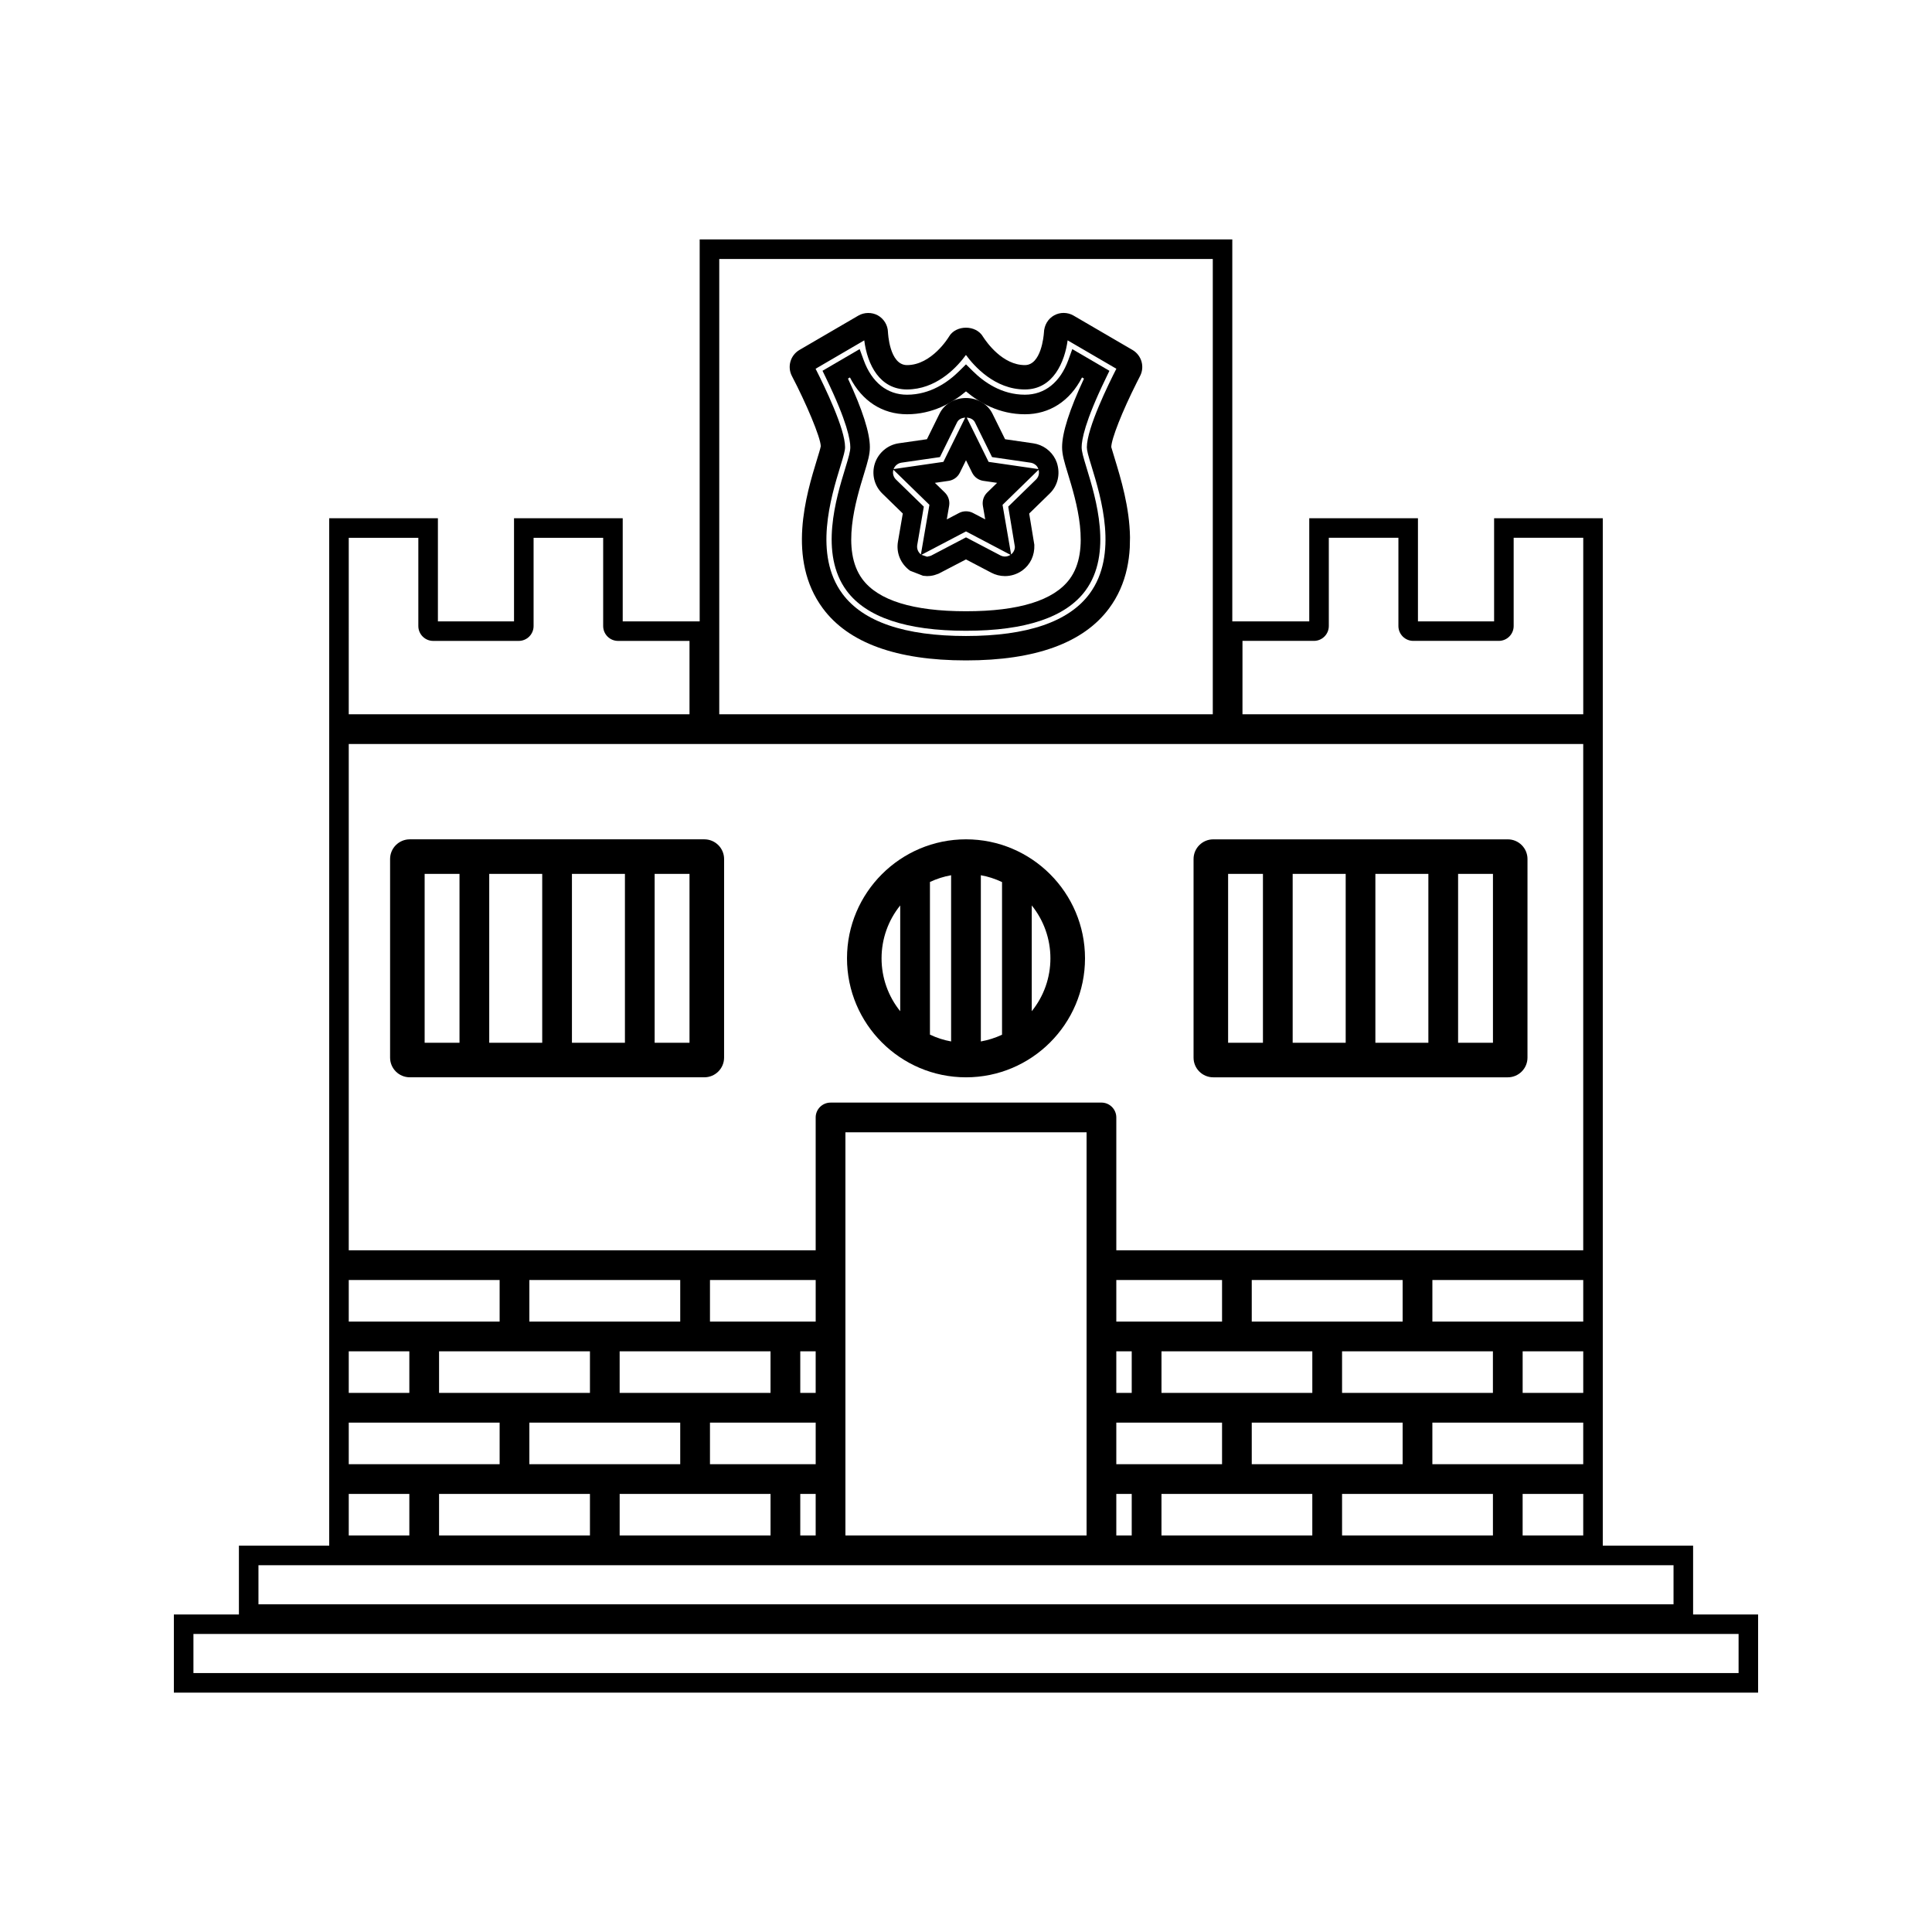
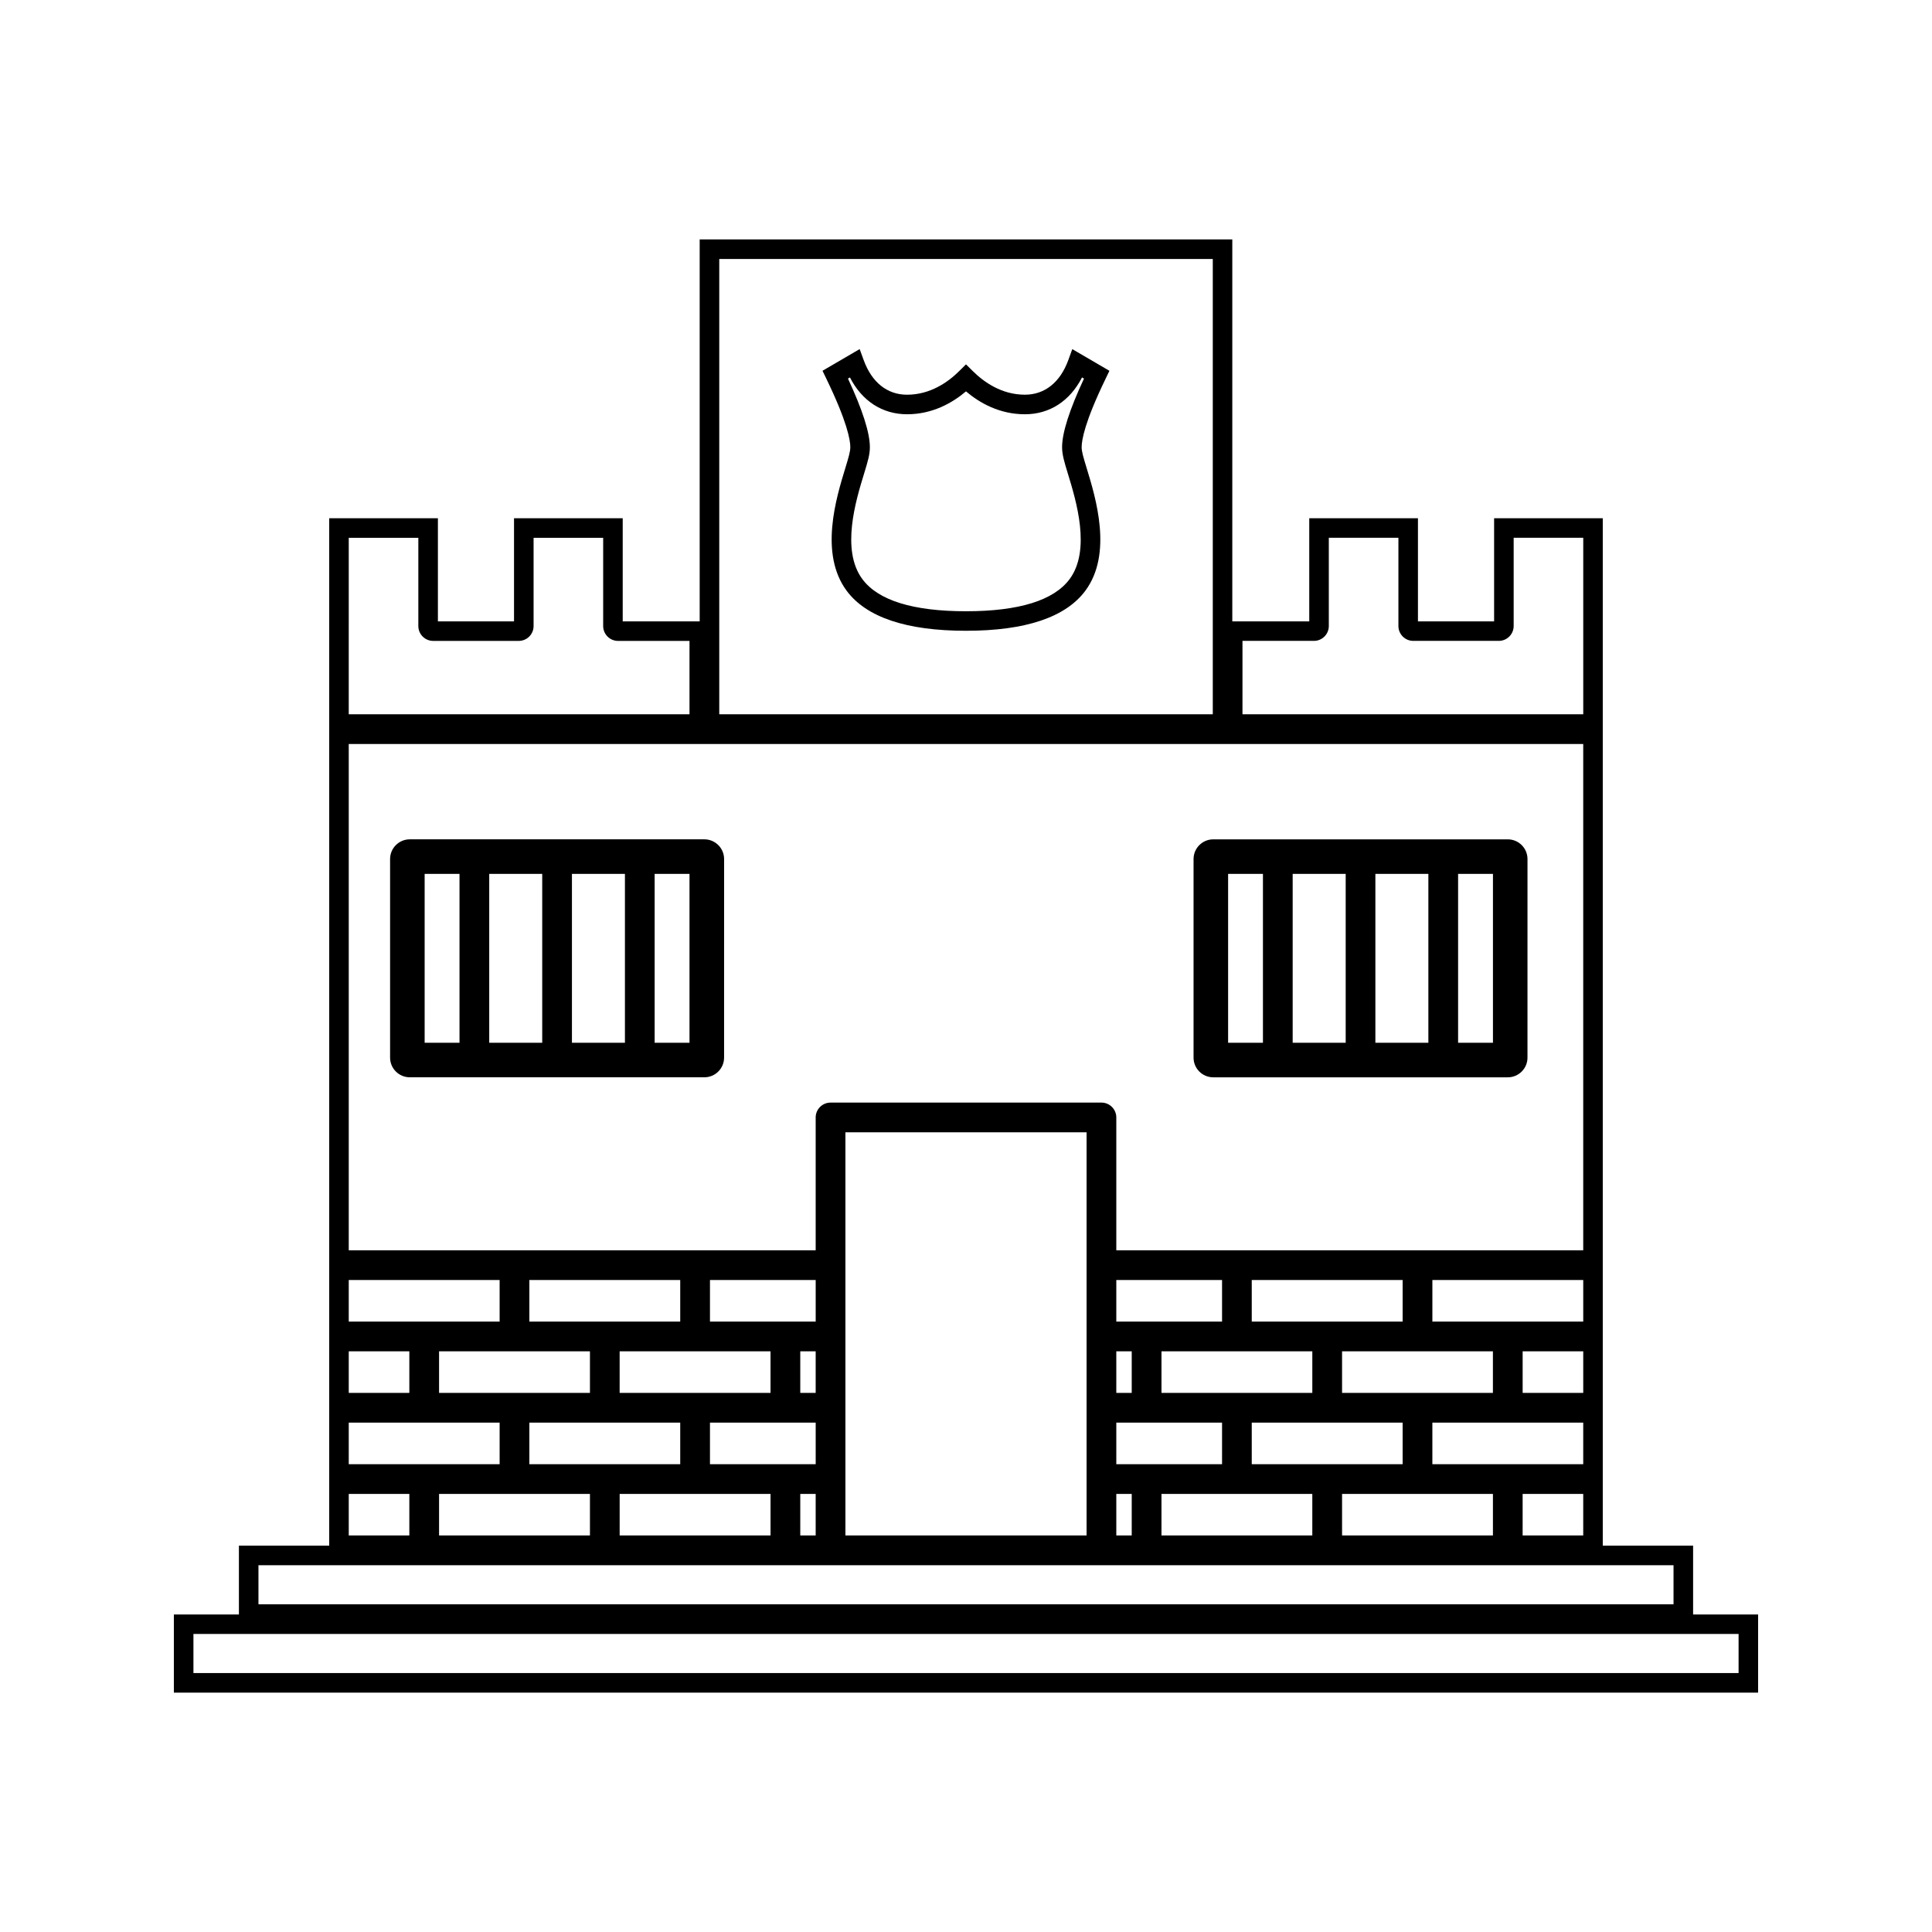
<svg xmlns="http://www.w3.org/2000/svg" fill="#000000" width="800px" height="800px" version="1.1" viewBox="144 144 512 512">
  <g>
    <path d="m465.52 429.5h78.062c2.875 0 5.215-2.336 5.215-5.215l0.004-52.633c0-2.875-2.34-5.215-5.215-5.215h-78.066c-2.875 0-5.215 2.34-5.215 5.215v52.633c-0.004 2.883 2.344 5.215 5.215 5.215zm64.891-53.906h9.238v44.754h-9.238zm-21.922 0h14.043v44.754h-14.043zm-21.918 0h14.051v44.754h-14.051zm-17.109 0h9.23v44.754h-9.23z" />
    <path d="m330.66 366.43h-78.059c-2.875 0-5.223 2.34-5.223 5.215v52.633c0 2.883 2.34 5.215 5.223 5.215h78.062c2.883 0 5.227-2.336 5.227-5.215l0.004-52.633c-0.004-2.875-2.352-5.215-5.234-5.215zm-64.887 53.91h-9.238v-44.754h9.238zm21.922 0h-14.043v-44.754h14.043zm21.918 0h-14.043v-44.754h14.043zm17.113 0h-9.238v-44.754h9.238z" />
-     <path d="m400 429.5c17.391 0 31.539-14.145 31.539-31.535 0-17.391-14.145-31.535-31.539-31.535-17.387 0-31.535 14.145-31.535 31.535 0 17.395 14.148 31.535 31.535 31.535zm17.426-45.551c3.18 3.945 4.945 8.859 4.945 14.016 0 5.16-1.762 10.07-4.945 14.016zm-13.492-8.004c1.895 0.336 3.742 0.93 5.617 1.812v40.453c-1.789 0.84-3.664 1.434-5.617 1.785zm-13.488 1.789c1.789-0.844 3.668-1.441 5.609-1.789v44.047c-1.883-0.336-3.731-0.922-5.609-1.805zm-7.879 6.219v28.031c-3.18-3.945-4.945-8.859-4.945-14.016 0-5.152 1.762-10.074 4.945-14.016z" />
-     <path d="m406.99 253.59c-1.27-2.535-3.953-4.113-7-4.113-3.059 0-5.746 1.59-7 4.141l-3.344 6.781-7.492 1.078c-2.914 0.43-5.379 2.516-6.305 5.332-0.918 2.852-0.152 5.914 1.977 7.988l5.422 5.285-1.281 7.453c-0.508 2.953 0.684 5.883 3.219 7.719l3.434 1.328 1.051 0.09c0.578 0 1.176-0.066 1.508-0.152 0.262-0.051 0.52-0.109 1.543-0.484l7.273-3.785 6.672 3.5c1.117 0.598 2.383 0.918 3.664 0.918 1.645 0 3.223-0.516 4.609-1.5 2.078-1.523 3.281-3.938 3.168-6.801l-1.363-8.277 5.41-5.273c2.164-2.09 2.918-5.176 1.914-8.223l-0.34-0.82c-1.133-2.312-3.344-3.914-5.887-4.289l-7.484-1.086zm-6.992 12.379 1.637 3.316c0.578 1.16 1.684 1.961 2.961 2.144l3.648 0.531-2.633 2.566c-0.922 0.898-1.348 2.188-1.141 3.496l0.625 3.625-3.266-1.715c-1.117-0.578-2.535-0.582-3.656 0.004l-3.266 1.711 0.629-3.652c0.203-1.266-0.219-2.555-1.141-3.465l-2.641-2.57 3.648-0.531c1.273-0.184 2.387-0.988 2.965-2.156zm-17.098 0.641 10.191-1.477 4.551-9.23c0.418-0.844 1.355-1.191 2.156-1.238l-5.793 11.734-13.188 1.91c0.332-0.902 1.141-1.562 2.082-1.699zm4.18 21.801 1.742-10.145-7.375-7.18c-0.699-0.684-0.961-1.676-0.688-2.602l9.547 9.301-2.258 13.141c-0.762-0.594-1.137-1.551-0.969-2.516zm22.008 2.762-9.086-4.766-9.285 4.863c-0.293 0.102-0.414 0.133-0.883 0.219l-0.082 0.066-1.543-0.516-0.012-0.012 11.801-6.195 11.797 6.207c-0.824 0.535-1.836 0.605-2.707 0.133zm9.449-20.074-7.348 7.164 1.758 10.605c0.027 0.777-0.363 1.57-0.996 2.062l-2.266-13.137 9.547-9.305c0.266 0.949 0.016 1.922-0.695 2.609zm0.457-3.219 0.18 0.43-13.188-1.91-5.793-11.734c0.805 0.051 1.738 0.395 2.156 1.227l4.555 9.242 10.172 1.477c0.867 0.121 1.613 0.668 1.918 1.27z" />
    <path d="m415.61 248.6c-6.199 0-10.914-3.391-13.785-6.234l-1.828-1.809-1.828 1.812c-2.871 2.844-7.594 6.234-13.793 6.234-5.254 0-9.336-3.258-11.492-9.172l-1.066-2.918-9.844 5.746 1.043 2.164c5.5 11.363 6.324 16.207 6.324 18.078 0 1.172-0.457 2.715-1.332 5.574-2.418 7.91-6.922 22.629 0.352 32.469 5.223 7.047 15.863 10.617 31.637 10.617 15.77 0 26.406-3.574 31.637-10.617 7.269-9.824 2.766-24.547 0.352-32.453-0.902-2.953-1.34-4.43-1.34-5.582 0-1.879 0.82-6.723 6.32-18.078l1.039-2.164-9.84-5.746-1.059 2.918c-2.16 5.902-6.246 9.16-11.496 9.16zm15.137-4.574 0.523 0.305c-3.856 8.262-5.805 14.367-5.805 18.176 0 1.984 0.582 3.91 1.559 7.102 2.152 7.039 6.152 20.133 0.441 27.855-4.199 5.656-13.434 8.523-27.469 8.523-14.031 0-23.281-2.867-27.469-8.523-5.719-7.734-1.715-20.836 0.438-27.867 1.055-3.438 1.559-5.176 1.559-7.09 0-3.801-1.953-9.902-5.805-18.176l0.523-0.305c3.191 6.238 8.582 9.758 15.137 9.758 6.723 0 11.996-3 15.617-6.066 3.617 3.066 8.879 6.066 15.613 6.066 6.555 0.004 11.941-3.519 15.137-9.758z" />
-     <path d="m444.12 236.74-15.617-9.105c-0.766-0.453-1.652-0.699-2.629-0.707-0.891 0-1.77 0.227-2.535 0.656-1.602 0.898-2.625 2.582-2.691 4.602-0.062 0.875-0.73 8.57-5.043 8.57-5.898 0-10.113-6.008-11.074-7.484-1.848-3.25-7.242-3.219-9.059-0.031-0.043 0.078-4.523 7.516-11.098 7.516-4.707 0-5.047-8.684-5.055-8.758-0.051-1.836-1.082-3.519-2.691-4.426-1.562-0.859-3.606-0.84-5.148 0.062l-15.617 9.105c-2.414 1.418-3.285 4.465-1.988 6.934 3.68 7.023 7.621 16.27 7.637 18.594-0.105 0.625-0.66 2.398-1.004 3.516-2.824 9.238-8.078 26.422 1.547 39.43 6.773 9.156 19.543 13.801 37.938 13.801 18.395 0 31.156-4.644 37.934-13.801 2.297-3.09 3.891-6.66 4.746-10.598 0.379-1.73 0.625-3.586 0.73-5.484l0.059-2.734c-0.109-7.961-2.434-15.582-4.047-20.875-0.348-1.145-0.828-2.676-0.914-3.023 0-2.129 2.902-9.488 6.754-17.125l0.867-1.707c1.289-2.465 0.414-5.508-2-6.926zm-12.094 25.793c0.012 0.883 0.336 2.109 1.273 5.137 2.488 8.145 7.109 23.301-0.562 33.688-5.5 7.426-16.516 11.188-32.746 11.188-16.23 0-27.246-3.762-32.742-11.188-7.688-10.387-3.055-25.543-0.566-33.699 0.922-3.008 1.27-4.234 1.27-5.16 0-4.84-5.332-15.887-7.812-20.773l12.898-7.527c0.824 6.539 4.156 13.012 11.34 13.012 0.484 0 0.957-0.031 1.422-0.074 7.133-0.672 12.039-6.129 14.184-9.074 2.144 2.934 7.637 9.148 15.617 9.148 7.574 0 10.57-7.394 11.332-13.016l12.914 7.527c-1.922 3.75-7.82 15.676-7.82 20.812z" />
    <path d="m592.69 571.84v-18.23h-23.938v-272.27h-28.801v27.328h-20.18v-27.328h-28.805v27.328h-20.395v-101.22h-141.15v101.22h-20.395v-27.328h-28.805v27.328h-20.172v-27.328h-28.805v272.27h-23.93v18.238l-17.238 0.008v20.715h419.84v-20.715h-17.227zm-119.42-258h18.941c2.172 0 3.938-1.762 3.938-3.938v-23.387h18.445v23.387c0 2.172 1.762 3.938 3.938 3.938h22.668c2.168 0 3.938-1.762 3.938-3.938v-23.387h18.441v46.77h-90.309zm-138.66-101.21h130.79v120.66l-130.79-0.004zm-98.188 73.891h18.441v23.387c0 2.172 1.762 3.938 3.938 3.938h22.668c2.172 0 3.938-1.762 3.938-3.938v-23.387h18.441v23.387c0 2.172 1.762 3.938 3.938 3.938h18.941v19.449l-90.305-0.004zm0 54.652h327.15v134.16h-123.74v-35.199c0-2.172-1.77-3.938-3.941-3.938l-71.789 0.004c-2.172 0-3.941 1.762-3.941 3.938v35.199l-123.74-0.004zm287.17 190.85v-11.02h39.98v11.02zm39.98 7.879v11.012h-16.059v-11.012zm-123.74-7.879v-11.02h28.023v11.02zm4.086 7.879v11.012h-4.086v-11.012zm71.793-45.672h-39.984v-11.012h39.984zm23.926 7.883v11.012h-39.977v-11.012zm-47.859 0v11.012h-39.973v-11.012zm-23.922-7.883h-28.023v-11.012h28.023zm-23.938 7.883v11.012h-4.086v-11.012zm7.883 37.789h39.973v11.012h-39.973zm23.926-7.879v-11.02h39.984v11.02zm23.934 7.879h39.98v11.012h-39.98zm47.855-26.777v-11.012h16.059v11.012zm-23.922-18.895v-11.012h39.98v11.012zm-91.641-50.156v106.83l-63.91 0.004v-106.84zm-99.805 87.949v-11.02h28.016v11.02zm28.012 7.879v11.012h-4.082v-11.012zm-75.875-7.879v-11.02h39.98v11.02zm16.055 7.879v11.012h-39.984v-11.012zm23.926-45.672h-39.98v-11.012h39.98zm23.93 7.883v11.012h-39.984v-11.012zm-47.855 0v11.012h-39.984v-11.012zm7.875 37.789h39.984v11.012h-39.984zm47.863-26.777v-11.012h4.082v11.012zm-23.93-18.895v-11.012h28.016v11.012zm-95.727-11.012h39.984v11.012h-39.984zm0 18.895h16.055v11.012h-16.055zm0 18.895h39.984v11.02h-39.984zm0 18.895h16.055v11.012h-16.055zm-23.93 18.895h375.01v10.355h-375.01zm392.25 28.574h-409.48v-10.352h409.48z" />
  </g>
</svg>